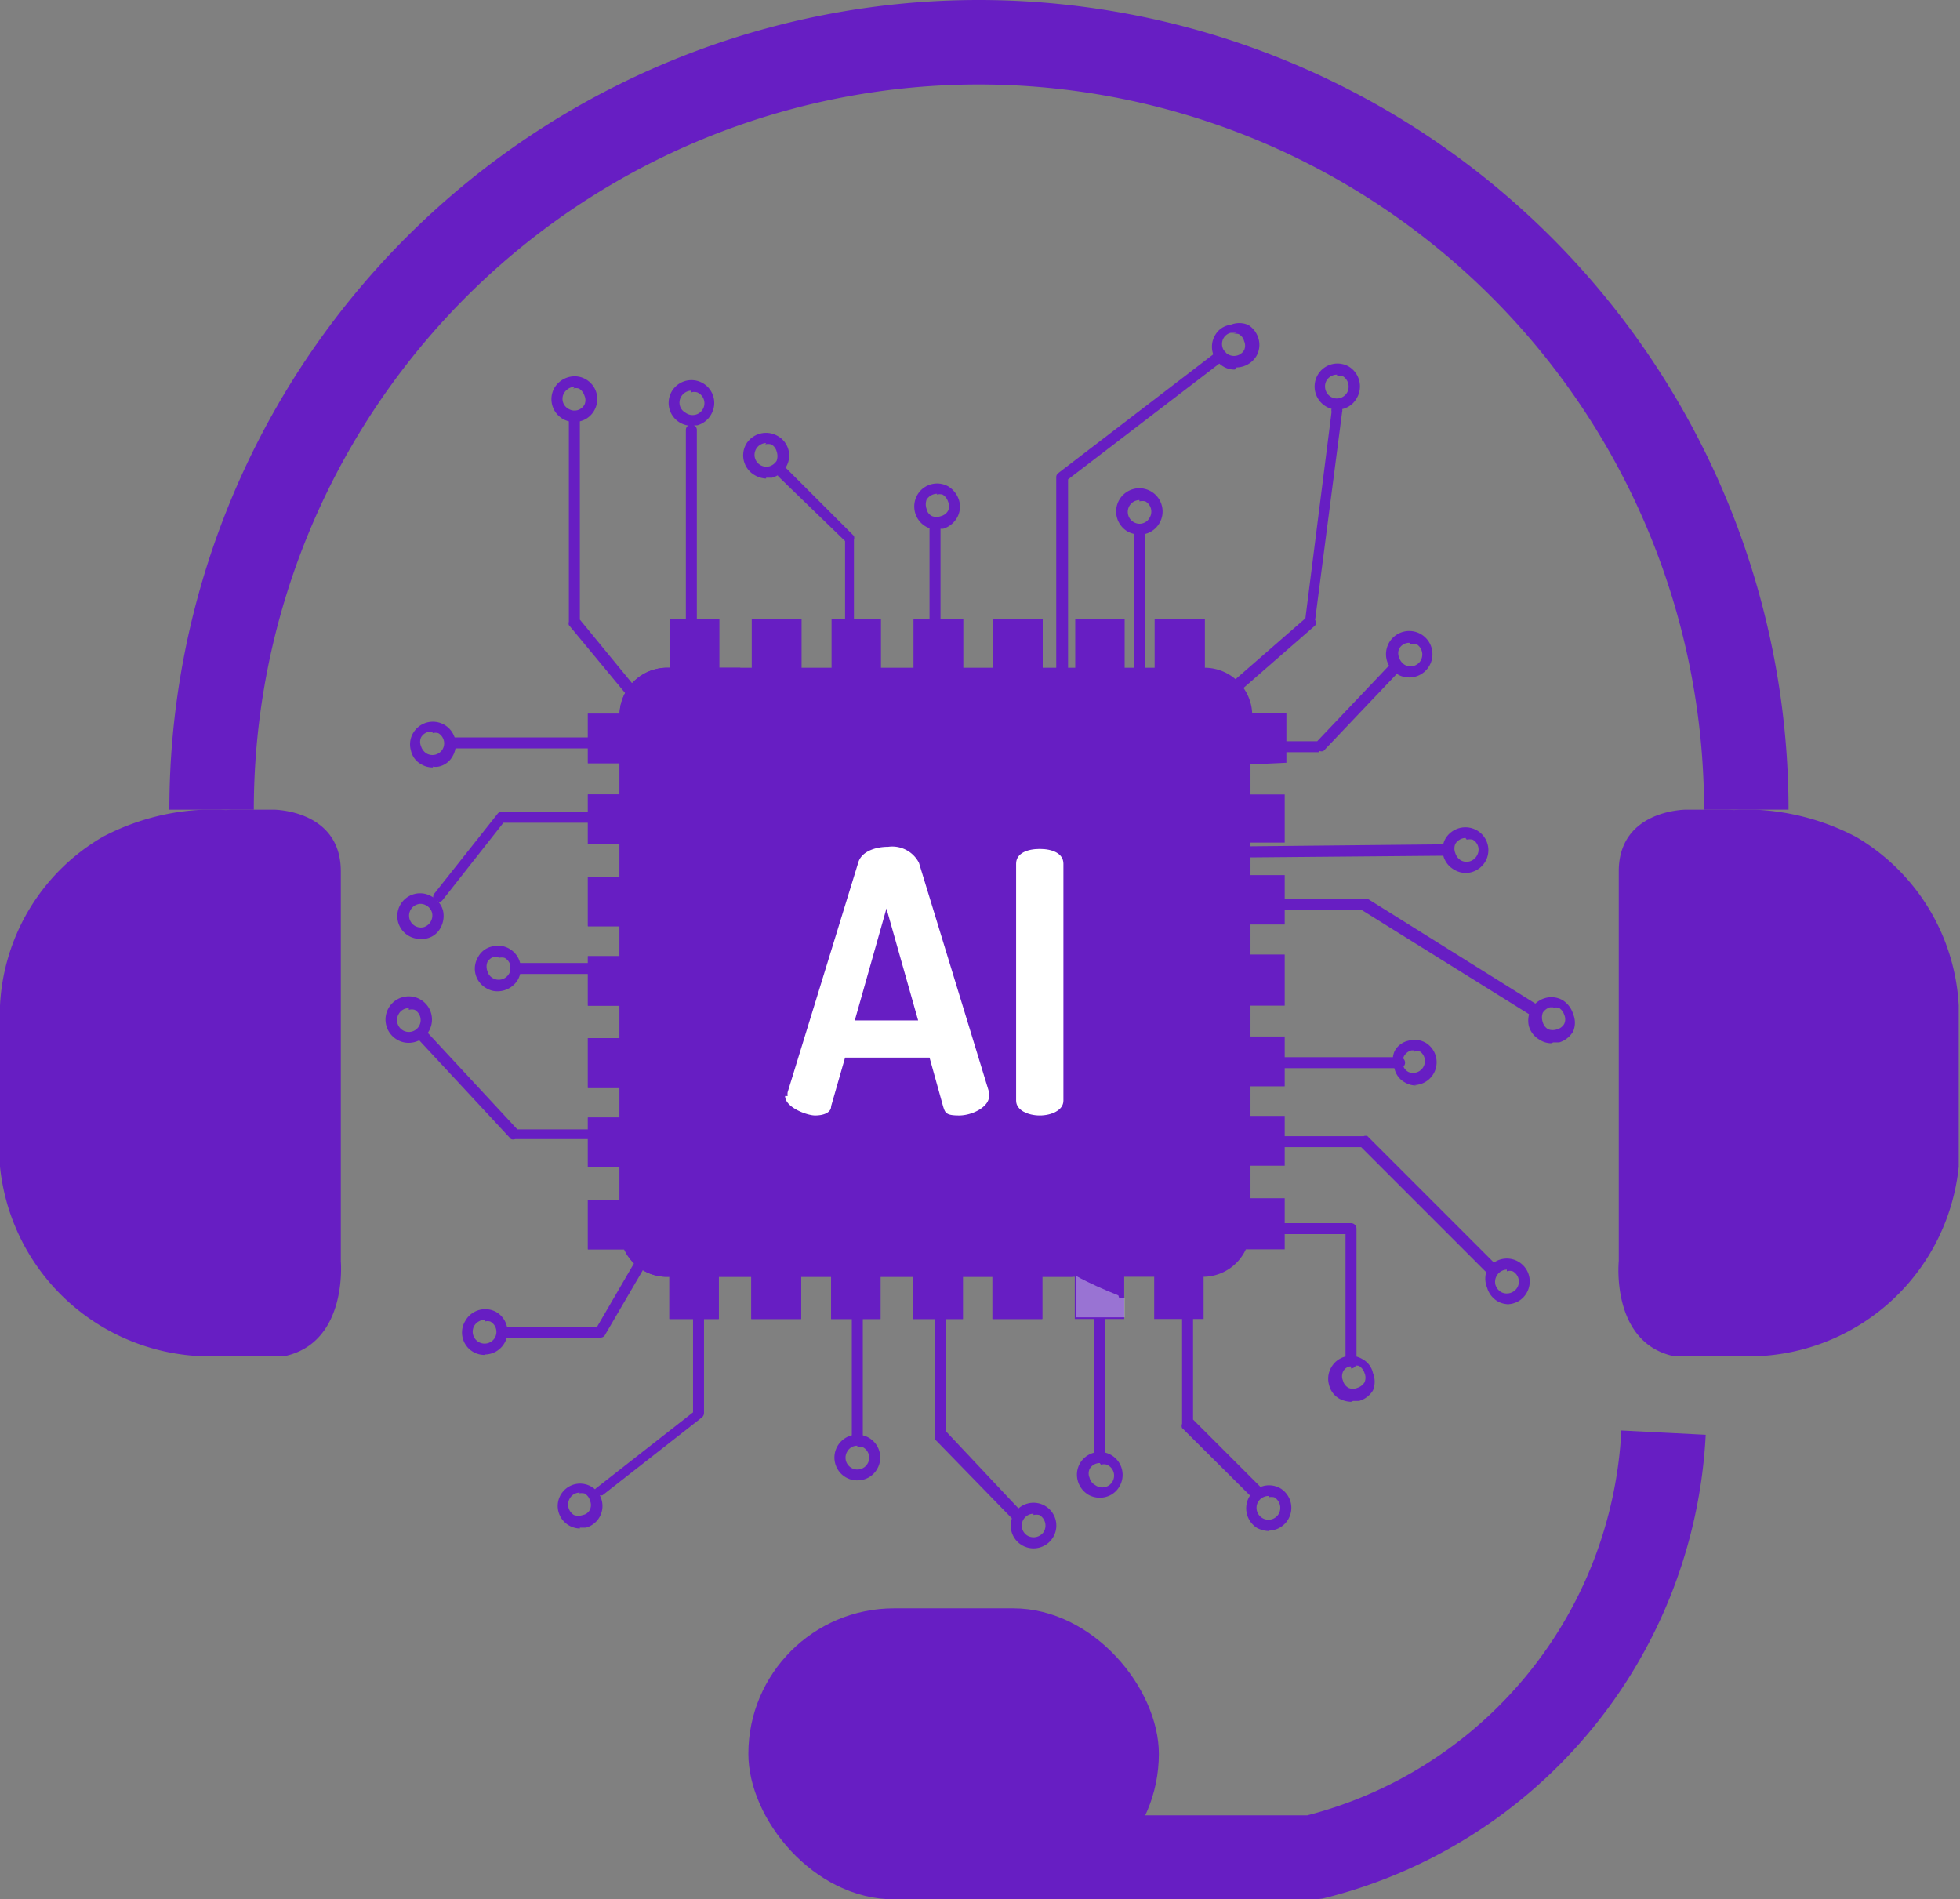
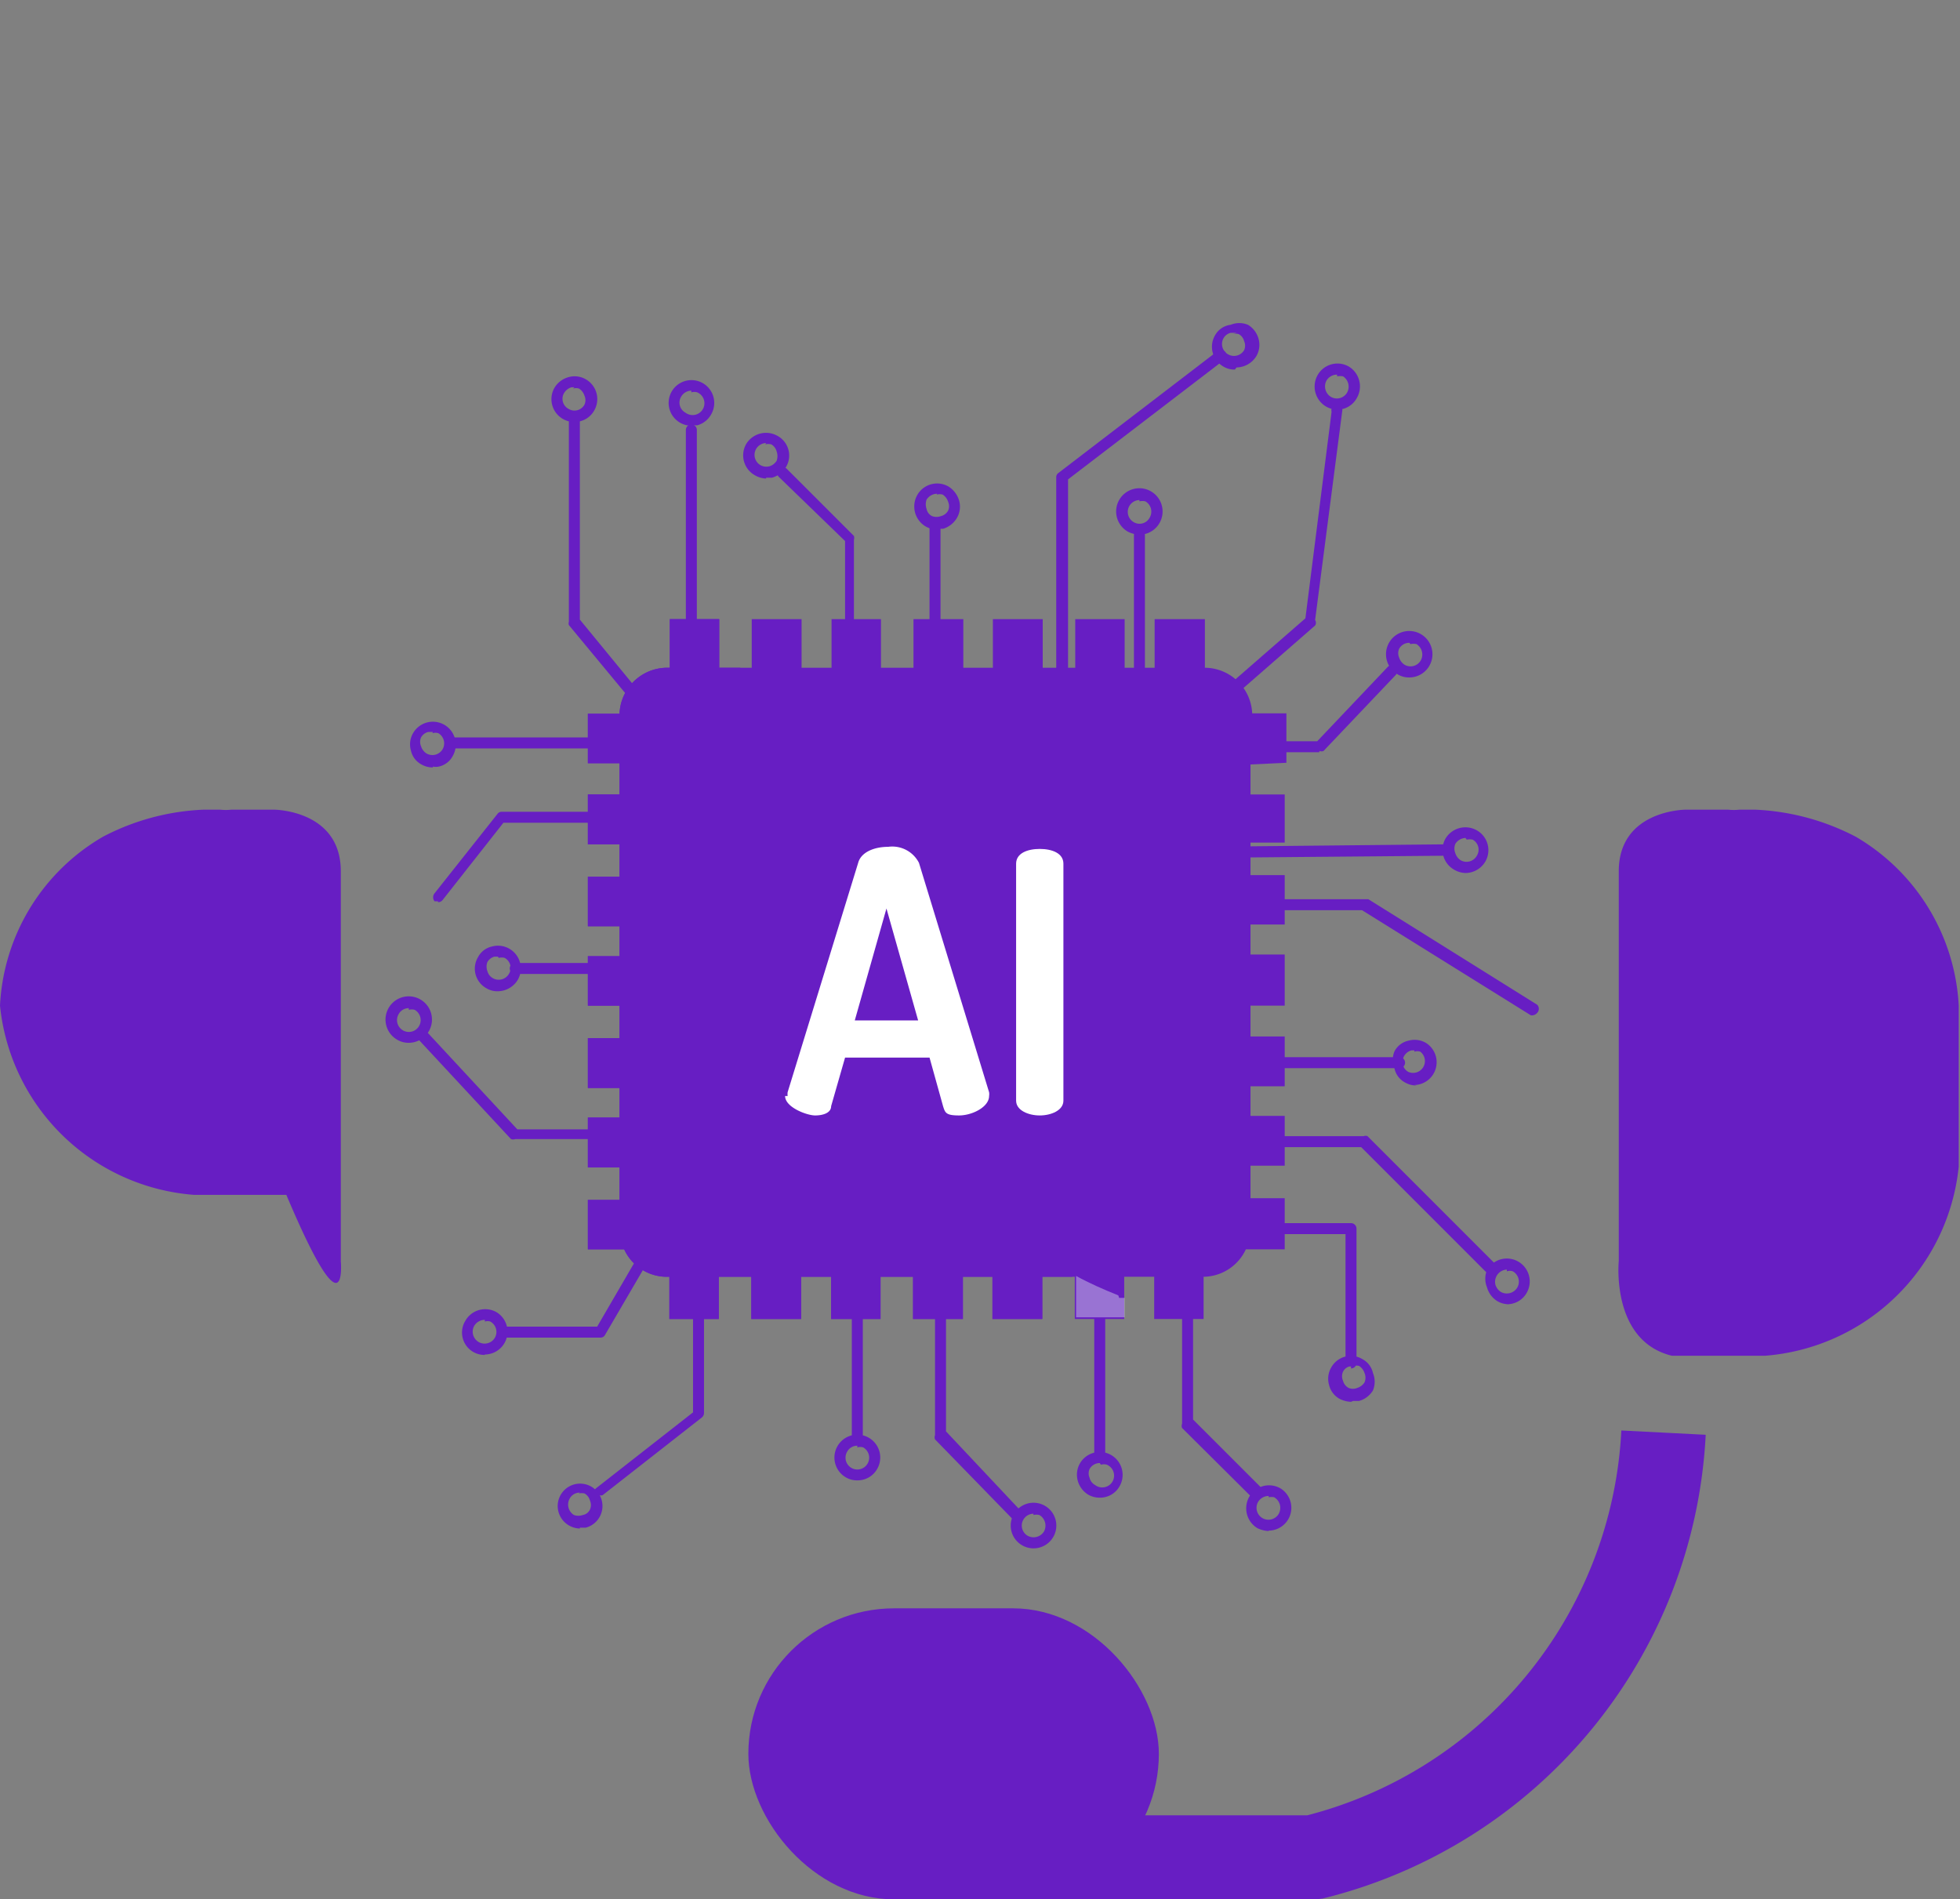
<svg xmlns="http://www.w3.org/2000/svg" viewBox="0 0 46.41 44.97">
  <rect x="0" y="0" width="46.41" height="44.97" fill="#808080" stroke="none" />
  <defs>
    <style>.cls-1,.cls-3,.cls-5{fill:none;}.cls-2{isolation:isolate;}.cls-3,.cls-5{stroke:#671ec3;stroke-width:2px;}.cls-3{stroke-miterlimit:10;}.cls-4{fill:#671ec3;}.cls-5{stroke-linejoin:bevel;}.cls-6{opacity:0.44;mix-blend-mode:multiply;}.cls-7{clip-path:url(#clip-path);}.cls-8{fill:#d8dfe9;}.cls-9{opacity:0.53;}.cls-10{fill:#fff;}</style>
    <clipPath id="clip-path" transform="translate(-1.86 -2.19)">
      <rect class="cls-1" x="27.32" y="32.4" width="1.17" height="0.98" />
    </clipPath>
  </defs>
  <title>IVR-with-conversation-AI</title>
  <g class="cls-2">
    <g id="Layer_1" data-name="Layer 1">
-       <path class="cls-3" d="M6.87,21.36A18.17,18.17,0,0,1,25,3.19h0A18.18,18.18,0,0,1,43.21,21.36" transform="translate(-1.86 -2.19)" />
-       <path class="cls-4" d="M9.93,32.05V22.82c0-1.46-1.59-1.46-1.59-1.46h-1a1.19,1.19,0,0,1-.27,0H6.69A5.62,5.62,0,0,0,4.3,22a4.9,4.9,0,0,0-2.44,4v3.81a5,5,0,0,0,4.59,4.48H8.64C10.1,33.94,9.93,32.05,9.93,32.05Z" transform="translate(-1.86 -2.19)" />
+       <path class="cls-4" d="M9.93,32.05V22.82c0-1.46-1.59-1.46-1.59-1.46h-1a1.19,1.19,0,0,1-.27,0H6.69A5.62,5.62,0,0,0,4.3,22a4.9,4.9,0,0,0-2.44,4a5,5,0,0,0,4.59,4.48H8.64C10.1,33.94,9.93,32.05,9.93,32.05Z" transform="translate(-1.86 -2.19)" />
      <path class="cls-4" d="M40.19,32.05V22.82c0-1.46,1.59-1.46,1.59-1.46h1a1.2,1.2,0,0,0,.27,0h.36a5.67,5.67,0,0,1,2.39.64,4.93,4.93,0,0,1,2.44,4v3.81a5,5,0,0,1-4.59,4.48h-2.2C40,33.94,40.19,32.05,40.19,32.05Z" transform="translate(-1.86 -2.19)" />
      <path class="cls-5" d="M41.25,36.11a10.93,10.93,0,0,1-8.31,10.06H23" transform="translate(-1.86 -2.19)" />
      <rect class="cls-4" x="17.72" y="38.08" width="9.72" height="6.89" rx="3.45" />
      <path class="cls-4" d="M27,19.28a.13.13,0,0,1-.13-.13V13.49a.12.12,0,0,1,.05-.1l3.76-2.88a.14.14,0,0,1,.18,0,.13.13,0,0,1,0,.19l-3.71,2.84v5.59a.13.13,0,0,1-.13.13" transform="translate(-1.86 -2.19)" />
      <path class="cls-4" d="M24,17.82a.13.13,0,0,1-.13-.13v-3.1a.13.13,0,1,1,.26,0v3.1a.13.13,0,0,1-.13.13" transform="translate(-1.86 -2.19)" />
      <path class="cls-4" d="M18.23,19a.13.13,0,0,1-.13-.13v-6.5a.13.13,0,0,1,.13-.13.13.13,0,0,1,.13.13v6.5a.13.13,0,0,1-.13.13" transform="translate(-1.86 -2.19)" />
      <path class="cls-4" d="M19.43,21.87a.12.12,0,0,1-.1-.05l-4-4.83a.13.13,0,0,1,0-.08V12.05a.13.13,0,0,1,.26,0v4.81l3.94,4.8a.12.12,0,0,1,0,.18.11.11,0,0,1-.08,0" transform="translate(-1.86 -2.19)" />
      <path class="cls-4" d="M27.5,21.69a.11.11,0,0,1-.09,0,.13.13,0,0,1,0-.19l5.36-4.67.62-4.89a.13.13,0,1,1,.25,0L33,16.87A.12.12,0,0,1,33,17l-5.4,4.71a.12.12,0,0,1-.09,0" transform="translate(-1.86 -2.19)" />
      <path class="cls-4" d="M33.1,20H29.29a.13.13,0,0,1,0-.26h3.76l1.67-1.76a.13.13,0,0,1,.19,0,.14.14,0,0,1,0,.19l-1.71,1.8a.13.13,0,0,1-.1,0" transform="translate(-1.86 -2.19)" />
      <path class="cls-4" d="M29.29,22.51a.13.13,0,0,1,0-.26l6.87-.07a.13.13,0,0,1,.13.13.13.13,0,0,1-.13.14l-6.87.06Z" transform="translate(-1.86 -2.19)" />
      <path class="cls-4" d="M38.18,26.23l-.07,0-4-2.49H28.49a.13.13,0,0,1,0-.26h5.7l.07,0,4,2.5a.14.14,0,0,1,0,.19.17.17,0,0,1-.11.06" transform="translate(-1.86 -2.19)" />
      <path class="cls-4" d="M35,27.48H29.64a.13.13,0,0,1,0-.26H35a.13.13,0,1,1,0,.26" transform="translate(-1.86 -2.19)" />
      <path class="cls-4" d="M37.18,32.35a.12.12,0,0,1-.09,0l-3-3h-4a.13.13,0,1,1,0-.26h4.06a.12.12,0,0,1,.09,0l3,3a.13.13,0,0,1,0,.18.13.13,0,0,1-.1,0" transform="translate(-1.86 -2.19)" />
      <path class="cls-4" d="M31.57,37.62a.15.15,0,0,1-.09,0L29.85,36a.13.13,0,0,1,0-.1V32.38a.13.13,0,0,1,.26,0V35.8l1.59,1.59a.14.14,0,0,1,0,.19.15.15,0,0,1-.09,0" transform="translate(-1.86 -2.19)" />
      <path class="cls-4" d="M33.85,34.54a.13.13,0,0,1-.13-.13v-3H31.1a.12.12,0,0,1-.13-.13.13.13,0,0,1,.13-.13h2.75a.13.13,0,0,1,.13.13v3.18a.13.13,0,0,1-.13.13" transform="translate(-1.86 -2.19)" />
      <path class="cls-4" d="M22,18.11a.13.13,0,0,1-.13-.14V15L20.3,13.48a.13.13,0,1,1,.19-.19l1.59,1.59a.16.16,0,0,1,0,.09v3a.13.13,0,0,1-.13.14" transform="translate(-1.86 -2.19)" />
      <path class="cls-4" d="M12.23,23.53l-.08,0a.15.15,0,0,1,0-.19l1.49-1.88a.12.12,0,0,1,.1-.05h3.6a.13.13,0,0,1,.13.13.13.13,0,0,1-.13.13H13.78l-1.44,1.83a.13.13,0,0,1-.11.05" transform="translate(-1.86 -2.19)" />
      <path class="cls-4" d="M17.32,19.91h-4.8a.13.13,0,1,1,0-.26h4.8a.13.13,0,1,1,0,.26" transform="translate(-1.86 -2.19)" />
      <path class="cls-4" d="M28.84,19.41a.13.13,0,0,1-.13-.13V14.86a.13.13,0,0,1,.26,0v4.42a.13.13,0,0,1-.13.13" transform="translate(-1.86 -2.19)" />
      <path class="cls-4" d="M27.9,36.83a.13.13,0,0,1-.13-.13V31.81a.13.13,0,0,1,.13-.13.13.13,0,0,1,.13.13V36.7a.13.13,0,0,1-.13.13" transform="translate(-1.86 -2.19)" />
      <path class="cls-4" d="M17.12,25.25H14.06a.13.13,0,1,1,0-.26h3.06a.13.13,0,1,1,0,.26" transform="translate(-1.86 -2.19)" />
      <path class="cls-4" d="M17.12,29.16H14.06a.15.15,0,0,1-.1,0l-2.23-2.4a.14.14,0,0,1,0-.19.15.15,0,0,1,.19,0l2.19,2.36h3a.13.13,0,1,1,0,.26" transform="translate(-1.86 -2.19)" />
      <path class="cls-4" d="M16.07,37.62a.12.12,0,0,1-.1,0,.13.13,0,0,1,0-.19l2.3-1.8V31.81a.13.13,0,1,1,.26,0v3.84a.14.14,0,0,1-.05.1l-2.35,1.84a.11.11,0,0,1-.08,0" transform="translate(-1.86 -2.19)" />
      <path class="cls-4" d="M22.16,36.3a.13.13,0,0,1-.13-.13V32.34a.13.13,0,0,1,.26,0v3.83a.13.13,0,0,1-.13.13" transform="translate(-1.86 -2.19)" />
      <path class="cls-4" d="M25.92,38.15a.12.12,0,0,1-.09,0L24,36.27a.13.13,0,0,1,0-.1V33.08a.13.13,0,1,1,.26,0v3L26,37.93a.13.13,0,0,1,0,.18.13.13,0,0,1-.1,0" transform="translate(-1.86 -2.19)" />
      <path class="cls-4" d="M16.07,33.86H13.86a.13.13,0,0,1,0-.26H16l1.21-2.08a.13.13,0,0,1,.18-.05.13.13,0,0,1,.05.18l-1.25,2.14a.12.12,0,0,1-.11.07" transform="translate(-1.86 -2.19)" />
      <path class="cls-4" d="M32.32,20.25V19.08h-.81A1.13,1.13,0,0,0,30.39,18h0V16.85H29.2V18h-.71V16.85H27.32V18h-.77V16.85H25.37V18h-.7V16.85H23.49V18h-.77V16.85H21.55V18h-.71V16.85H19.66V18h-.77V16.85H17.72V18h-.07a1.13,1.13,0,0,0-1.12,1.09h-.75v1.17h.75V21h-.75v1.18h.75v.77h-.75v1.17h.75v.71h-.75V26h.75v.77h-.75v1.18h.75v.7h-.75v1.18h.75v.77h-.75v1.17h.86a1.11,1.11,0,0,0,1,.65h.07v1h1.17v-1h.77v1h1.18v-1h.71v1h1.17v-1h.77v1h1.18v-1h.7v1h1.18v-1h.77v1h1.17v-1h.71v1h1.17v-1h0a1.12,1.12,0,0,0,1-.65h.92V30.56h-.81v-.77h.81V28.61h-.81v-.7h.81V26.73h-.81V26h.81V24.79h-.81v-.71h.81V22.91h-.81v-.77h.81V21h-.81v-.71Z" transform="translate(-1.86 -2.19)" />
      <path class="cls-4" d="M19.39,18h-.5V16.85H17.72V18h-.07a1.13,1.13,0,0,0-1.12,1.09h-.75v1.17h.75V21h-.75v1.18h.75v.77h-.75v1.17h.75v.71h-.75V26h.75v.77h-.75v1.18h.75v.7h-.75v1.18h.75v.77h-.75v1.17h.86a1.11,1.11,0,0,0,1,.65h.07v1h1.17v-1h.77v1h1.18v-1h.71v1h1.17v-1h.77v1h1.18v-1h.7v1h1.18v-1h.72c-5.48-2.69-8.15-8.49-7.88-14.39" transform="translate(-1.86 -2.19)" />
      <g class="cls-6">
        <g class="cls-7">
          <path class="cls-8" d="M28.34,32.86c-.35-.14-.69-.29-1-.46v1h1.17v-.48l-.15,0" transform="translate(-1.86 -2.19)" />
        </g>
      </g>
      <path class="cls-10" d="M20.51,28.14a.37.37,0,0,1,0-.09l1.67-5.43c.07-.26.39-.38.71-.38a.71.71,0,0,1,.73.38l1.66,5.43a.29.29,0,0,1,0,.09c0,.26-.4.46-.71.46s-.33-.06-.38-.22l-.32-1.15h-2l-.33,1.15c0,.16-.19.22-.38.22s-.71-.19-.71-.46m3.15-1.79-.75-2.65-.75,2.65Z" transform="translate(-1.86 -2.19)" />
      <path class="cls-10" d="M25.92,22.64c0-.25.27-.35.56-.35s.56.1.56.35v5.61c0,.23-.29.35-.56.35s-.56-.12-.56-.35Z" transform="translate(-1.86 -2.19)" />
-       <path class="cls-4" d="M38.59,26.89a.5.5,0,0,1-.27-.08.54.54,0,0,1-.26-.33.59.59,0,0,1,.06-.41.56.56,0,0,1,.33-.25.54.54,0,0,1,.41.05.59.59,0,0,1,.25.33.53.53,0,0,1,0,.41.57.57,0,0,1-.33.26l-.14,0m0-.83h-.08a.31.31,0,0,0-.17.13.33.33,0,0,0,0,.22.27.27,0,0,0,.13.17.3.3,0,0,0,.21,0,.27.27,0,0,0,.17-.13.26.26,0,0,0,0-.21.31.31,0,0,0-.13-.17.37.37,0,0,0-.14,0" transform="translate(-1.86 -2.19)" />
      <path class="cls-4" d="M31.9,38.44a.68.68,0,0,1-.27-.07.55.55,0,0,1-.19-.74.54.54,0,0,1,.74-.2.54.54,0,0,1-.28,1m0-.82a.29.29,0,0,0-.25.14.28.28,0,0,0,.49.28.29.29,0,0,0-.11-.39.31.31,0,0,0-.13,0" transform="translate(-1.86 -2.19)" />
      <path class="cls-4" d="M33.85,35.38a.64.64,0,0,1-.27-.07.51.51,0,0,1-.25-.33.53.53,0,0,1,.05-.41.53.53,0,0,1,.74-.2.49.49,0,0,1,.25.33.54.54,0,0,1,0,.41.56.56,0,0,1-.33.25l-.14,0m0-.82h-.07a.23.23,0,0,0-.17.13.26.26,0,0,0,0,.21.27.27,0,0,0,.13.17.26.26,0,0,0,.21,0,.31.31,0,0,0,.17-.13.28.28,0,0,0,0-.22.31.31,0,0,0-.13-.17.32.32,0,0,0-.14,0" transform="translate(-1.86 -2.19)" />
      <path class="cls-4" d="M26.33,38.85a.54.54,0,1,1,.47-.27.54.54,0,0,1-.47.27m0-.82a.28.28,0,0,0-.14.52.29.29,0,0,0,.39-.1.29.29,0,0,0-.11-.39.32.32,0,0,0-.14,0" transform="translate(-1.86 -2.19)" />
      <path class="cls-4" d="M27.9,37.65a.54.54,0,0,1-.27-.07.56.56,0,0,1-.25-.33.54.54,0,0,1,.05-.41.54.54,0,0,1,.94.54.53.53,0,0,1-.47.27m0-.82a.28.28,0,0,0-.24.14.26.26,0,0,0,0,.21.26.26,0,0,0,.13.17.28.28,0,1,0,.28-.48.23.23,0,0,0-.14,0" transform="translate(-1.86 -2.19)" />
      <path class="cls-4" d="M15.59,38.38a.53.53,0,0,1-.27-.08.53.53,0,1,1,.41.06l-.14,0m0-.83a.27.27,0,0,0-.24.14.29.29,0,0,0,.1.39.31.31,0,0,0,.21,0,.23.23,0,0,0,.17-.13.26.26,0,0,0,0-.21.27.27,0,0,0-.13-.17.33.33,0,0,0-.14,0" transform="translate(-1.86 -2.19)" />
      <path class="cls-4" d="M13.34,34.27a.53.53,0,0,1-.46-.81.54.54,0,0,1,.74-.2.54.54,0,0,1-.28,1m0-.82a.29.29,0,0,0-.25.14.28.28,0,0,0,.49.28.28.28,0,0,0-.11-.38.22.22,0,0,0-.13,0" transform="translate(-1.86 -2.19)" />
      <path class="cls-4" d="M11.54,26.88a.52.52,0,0,1-.27-.07.55.55,0,1,1,.27.07m0-.82a.27.27,0,0,0-.24.14.28.28,0,1,0,.38-.1.25.25,0,0,0-.14,0" transform="translate(-1.86 -2.19)" />
      <path class="cls-4" d="M13.65,25.66a.5.5,0,0,1-.27-.07.53.53,0,0,1-.2-.74.49.49,0,0,1,.33-.25.54.54,0,0,1,.61.79.56.56,0,0,1-.47.27m0-.82h-.08a.27.27,0,0,0-.17.13.3.3,0,0,0,0,.21.27.27,0,0,0,.13.17.28.28,0,0,0,.38-.1.27.27,0,0,0-.1-.38.25.25,0,0,0-.14,0" transform="translate(-1.86 -2.19)" />
      <path class="cls-4" d="M22.16,37.24a.52.52,0,0,1-.27-.07.54.54,0,0,1,.54-.94h0a.54.54,0,0,1,.2.74.53.53,0,0,1-.47.27m0-.82a.27.27,0,0,0-.24.14.28.28,0,1,0,.38-.1.23.23,0,0,0-.14,0" transform="translate(-1.86 -2.19)" />
      <path class="cls-4" d="M33.52,11.89a.56.56,0,0,1-.27-.08.55.55,0,0,1-.19-.74.54.54,0,0,1,.74-.2.55.55,0,0,1,.19.74.53.53,0,0,1-.47.28m0-.83a.29.29,0,0,0-.25.14.29.29,0,0,0,.11.39.28.28,0,0,0,.38-.11.29.29,0,0,0-.1-.38.43.43,0,0,0-.14,0" transform="translate(-1.86 -2.19)" />
      <path class="cls-4" d="M28.84,14.85a.68.68,0,0,1-.27-.07.55.55,0,1,1,.27.07m0-.82a.28.28,0,0,0-.14.52.27.27,0,0,0,.38-.1.28.28,0,0,0-.1-.39.32.32,0,0,0-.14,0" transform="translate(-1.86 -2.19)" />
      <path class="cls-4" d="M20,13.52a.56.56,0,0,1-.27-.08.54.54,0,0,1-.2-.74.55.55,0,0,1,.74-.19.53.53,0,0,1,.2.74.56.56,0,0,1-.33.25l-.14,0m0-.82a.28.28,0,1,0,.08.55.31.31,0,0,0,.17-.13.33.33,0,0,0,0-.22.27.27,0,0,0-.13-.17.32.32,0,0,0-.14,0" transform="translate(-1.86 -2.19)" />
      <path class="cls-4" d="M15.46,12.18a.52.52,0,0,1-.27-.07.54.54,0,0,1-.2-.74.56.56,0,0,1,.33-.25.53.53,0,0,1,.41.05.54.54,0,0,1,.2.74.53.53,0,0,1-.47.27m0-.82h-.07a.31.31,0,0,0-.17.13.27.27,0,0,0,.1.38.27.27,0,0,0,.38-.1.26.26,0,0,0,0-.21.31.31,0,0,0-.13-.17.23.23,0,0,0-.14,0" transform="translate(-1.86 -2.19)" />
      <path class="cls-4" d="M12.11,20.36a.52.52,0,0,1-.27-.07.49.49,0,0,1-.25-.33.53.53,0,0,1,.05-.41.54.54,0,1,1,.94.54.49.49,0,0,1-.33.25.34.34,0,0,1-.14,0m0-.82H12a.27.27,0,0,0-.17.13.26.26,0,0,0,0,.21.31.31,0,0,0,.13.17.28.28,0,0,0,.38-.1.28.28,0,0,0-.1-.38.23.23,0,0,0-.14,0" transform="translate(-1.86 -2.19)" />
-       <path class="cls-4" d="M11.82,24.42a.54.54,0,1,1,.27-1,.54.54,0,0,1,.26.33.58.58,0,0,1-.06.41.49.49,0,0,1-.33.25.32.32,0,0,1-.14,0m0-.82a.28.28,0,1,0,.08.55.29.29,0,0,0,.19-.34.29.29,0,0,0-.27-.21" transform="translate(-1.86 -2.19)" />
      <path class="cls-4" d="M18.23,12.27A.54.54,0,1,1,18.7,12a.54.54,0,0,1-.33.26h-.14m0-.82a.28.28,0,0,0-.24.14.27.27,0,0,0,.1.38.28.28,0,1,0,.28-.48.23.23,0,0,0-.14,0" transform="translate(-1.86 -2.19)" />
      <path class="cls-4" d="M36.56,22.86a.56.56,0,0,1-.27-.08.54.54,0,0,1-.2-.74.55.55,0,0,1,.74-.19.54.54,0,0,1,.2.74.55.55,0,0,1-.47.27m0-.83a.3.3,0,0,0-.24.14.29.29,0,0,0,0,.22.31.31,0,0,0,.13.17.28.28,0,0,0,.38-.11.27.27,0,0,0-.1-.38.33.33,0,0,0-.14,0" transform="translate(-1.86 -2.19)" />
      <path class="cls-4" d="M35.23,18.23a.52.52,0,0,1-.27-.07.55.55,0,1,1,.27.07m0-.82a.27.27,0,0,0-.24.14.26.26,0,0,0,0,.21.31.31,0,0,0,.13.17.28.28,0,0,0,.38-.1.29.29,0,0,0-.1-.39.32.32,0,0,0-.14,0" transform="translate(-1.86 -2.19)" />
      <path class="cls-4" d="M24.05,14.73a.57.57,0,0,1-.28-.08.55.55,0,0,1-.19-.74.54.54,0,0,1,.74-.2.59.59,0,0,1,.25.33.53.53,0,0,1-.05.41.57.57,0,0,1-.33.26l-.14,0m0-.83a.3.3,0,0,0-.25.14.33.33,0,0,0,0,.22.24.24,0,0,0,.13.17.3.3,0,0,0,.21,0,.27.27,0,0,0,.17-.13.26.26,0,0,0,0-.21.31.31,0,0,0-.13-.17.27.27,0,0,0-.14,0" transform="translate(-1.86 -2.19)" />
      <path class="cls-4" d="M31.1,10.94a.5.5,0,0,1-.27-.07.54.54,0,0,1-.2-.74A.49.49,0,0,1,31,9.88a.54.54,0,0,1,.41,0,.56.56,0,0,1,.25.33.53.53,0,0,1-.05.41.56.56,0,0,1-.47.27m0-.82H31a.27.27,0,0,0-.17.13.28.28,0,0,0,.11.38.28.28,0,0,0,.38-.1.26.26,0,0,0,0-.21.26.26,0,0,0-.13-.17.25.25,0,0,0-.14,0" transform="translate(-1.86 -2.19)" />
      <path class="cls-4" d="M35.4,27.89a.52.52,0,0,1-.27-.07.49.49,0,0,1-.25-.33.53.53,0,0,1,0-.41.49.49,0,0,1,.33-.25.53.53,0,0,1,.41.05.54.54,0,0,1-.27,1m0-.82h-.07a.28.28,0,0,0-.2.34.25.25,0,0,0,.13.17.28.28,0,0,0,.28-.48.23.23,0,0,0-.14,0" transform="translate(-1.86 -2.19)" />
      <path class="cls-4" d="M37.59,33.07a.54.54,0,0,1-.27-.07.56.56,0,0,1-.25-.33.54.54,0,0,1,0-.41.54.54,0,0,1,.94.54.53.53,0,0,1-.47.27m0-.82a.29.29,0,0,0-.27.36.31.31,0,0,0,.13.17.29.29,0,0,0,.39-.11.28.28,0,0,0-.11-.38.23.23,0,0,0-.14,0" transform="translate(-1.86 -2.19)" />
    </g>
  </g>
</svg>